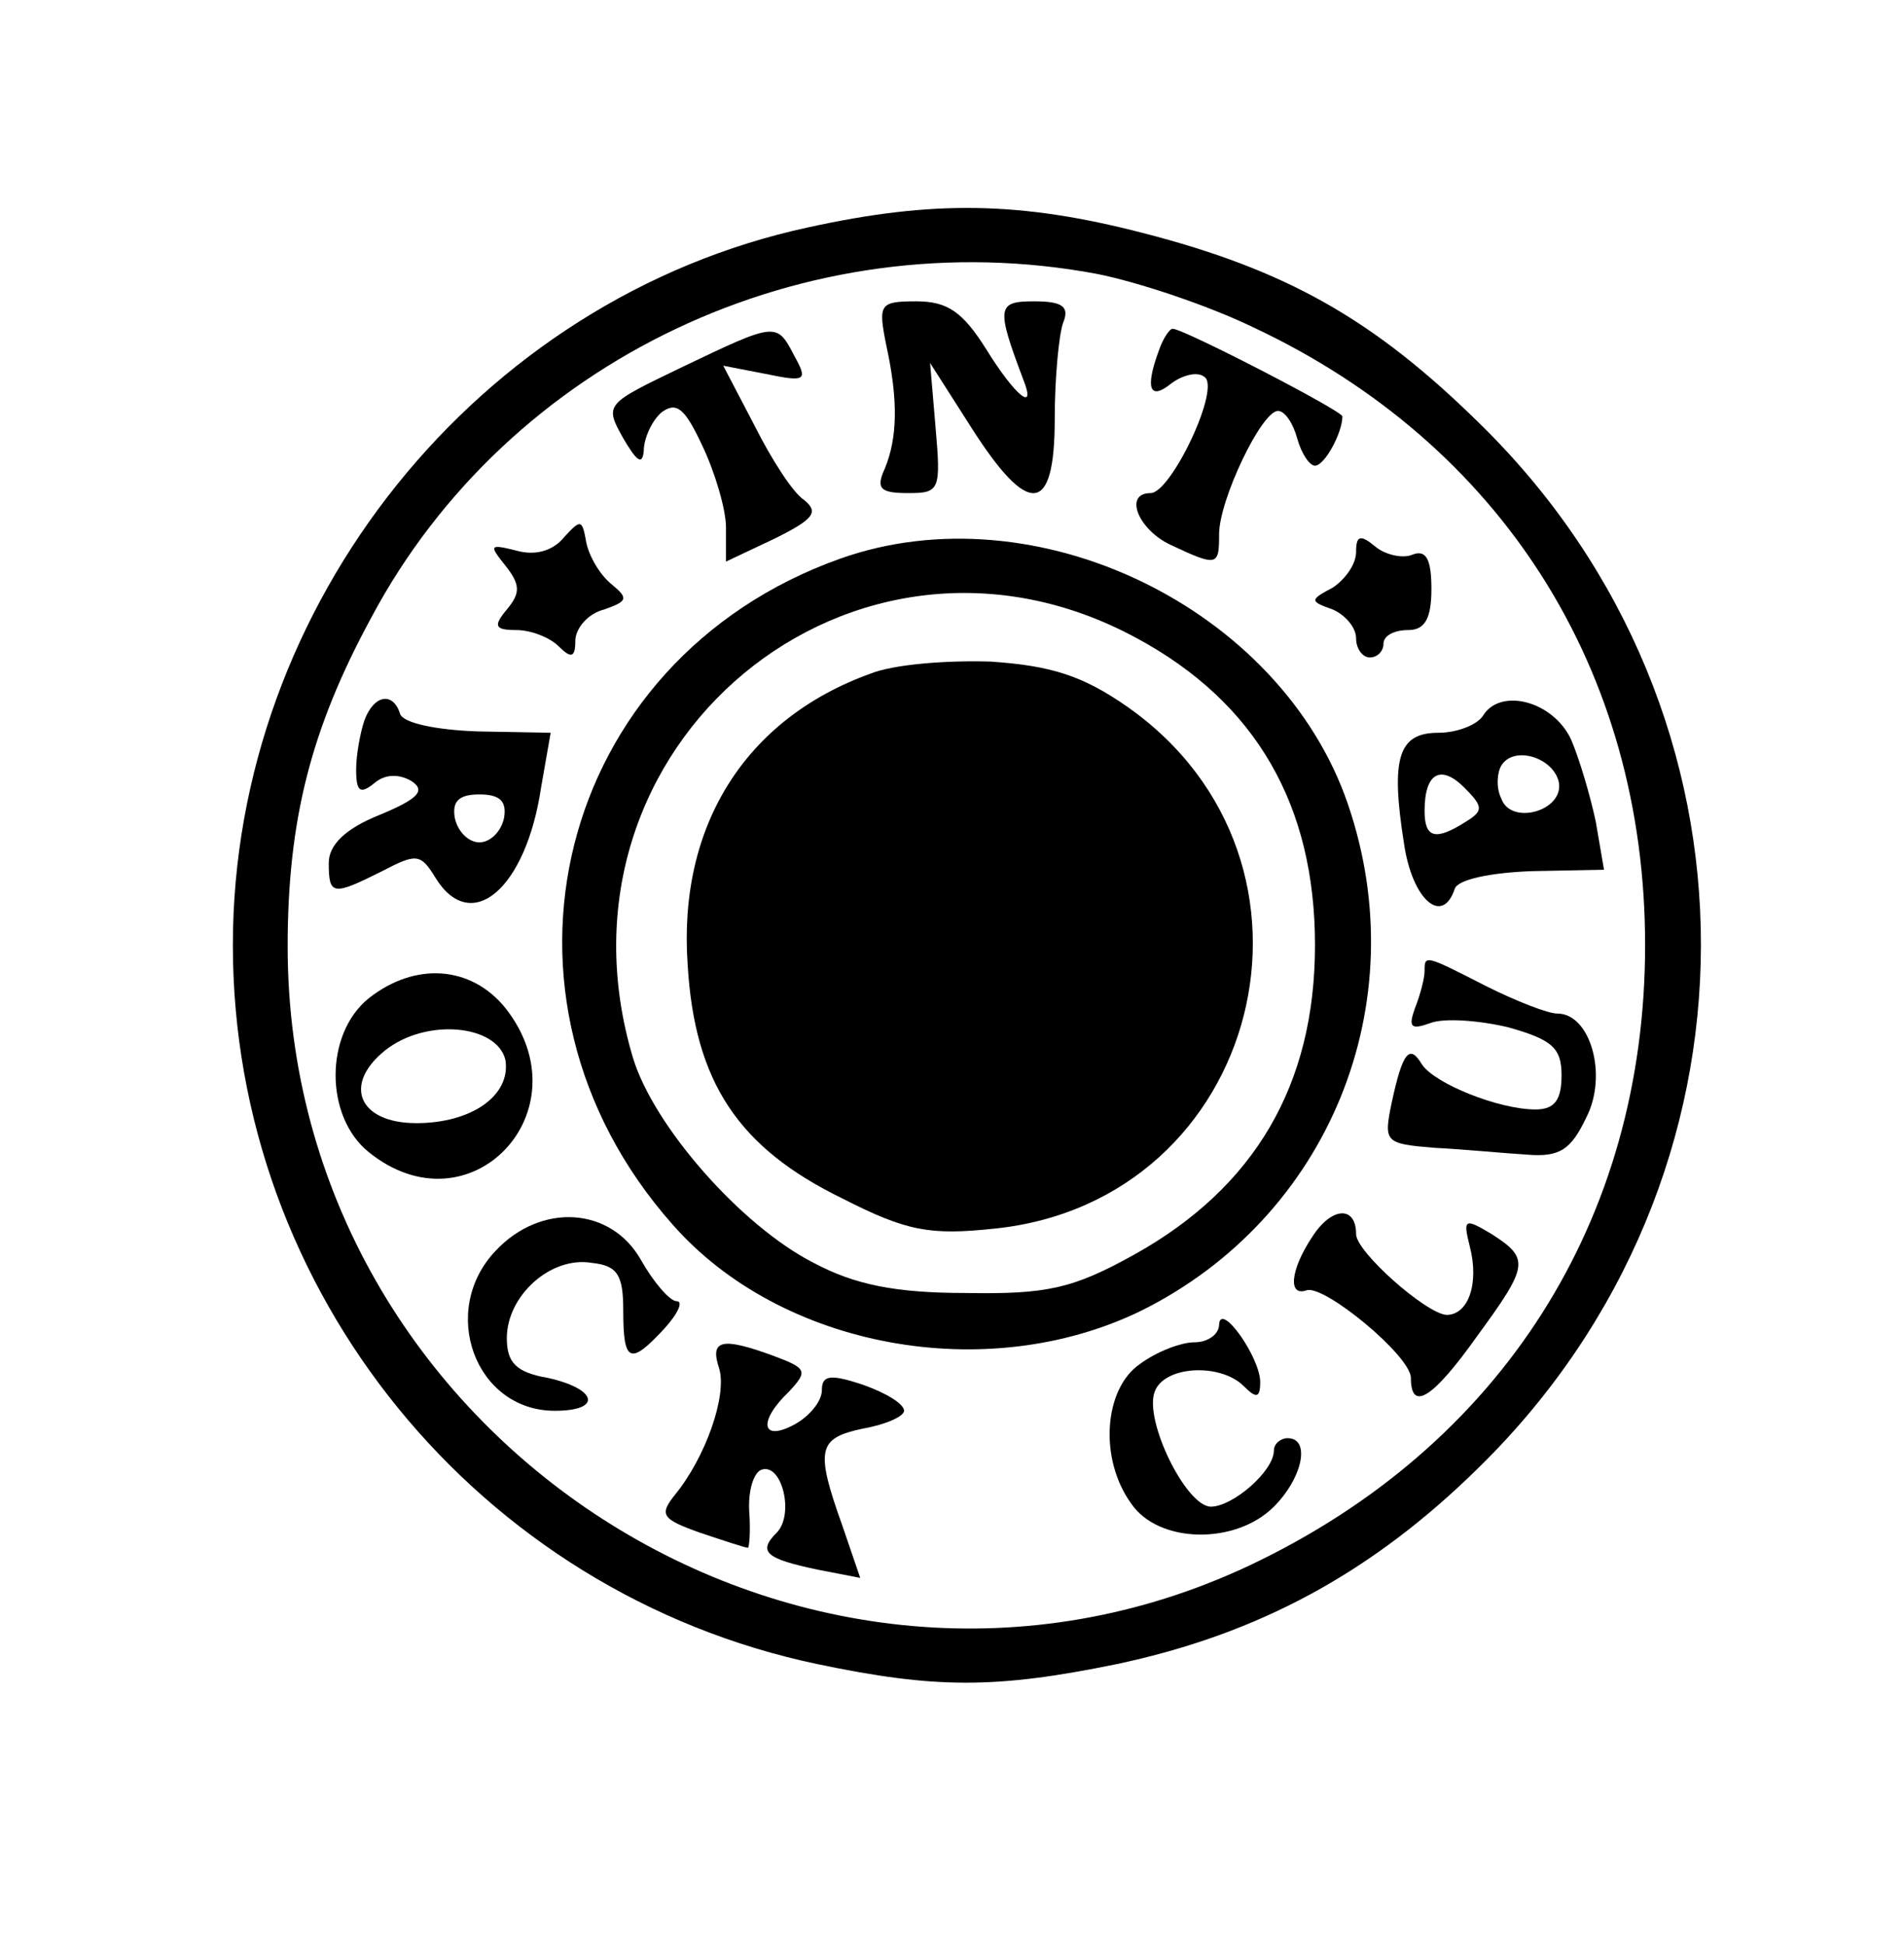
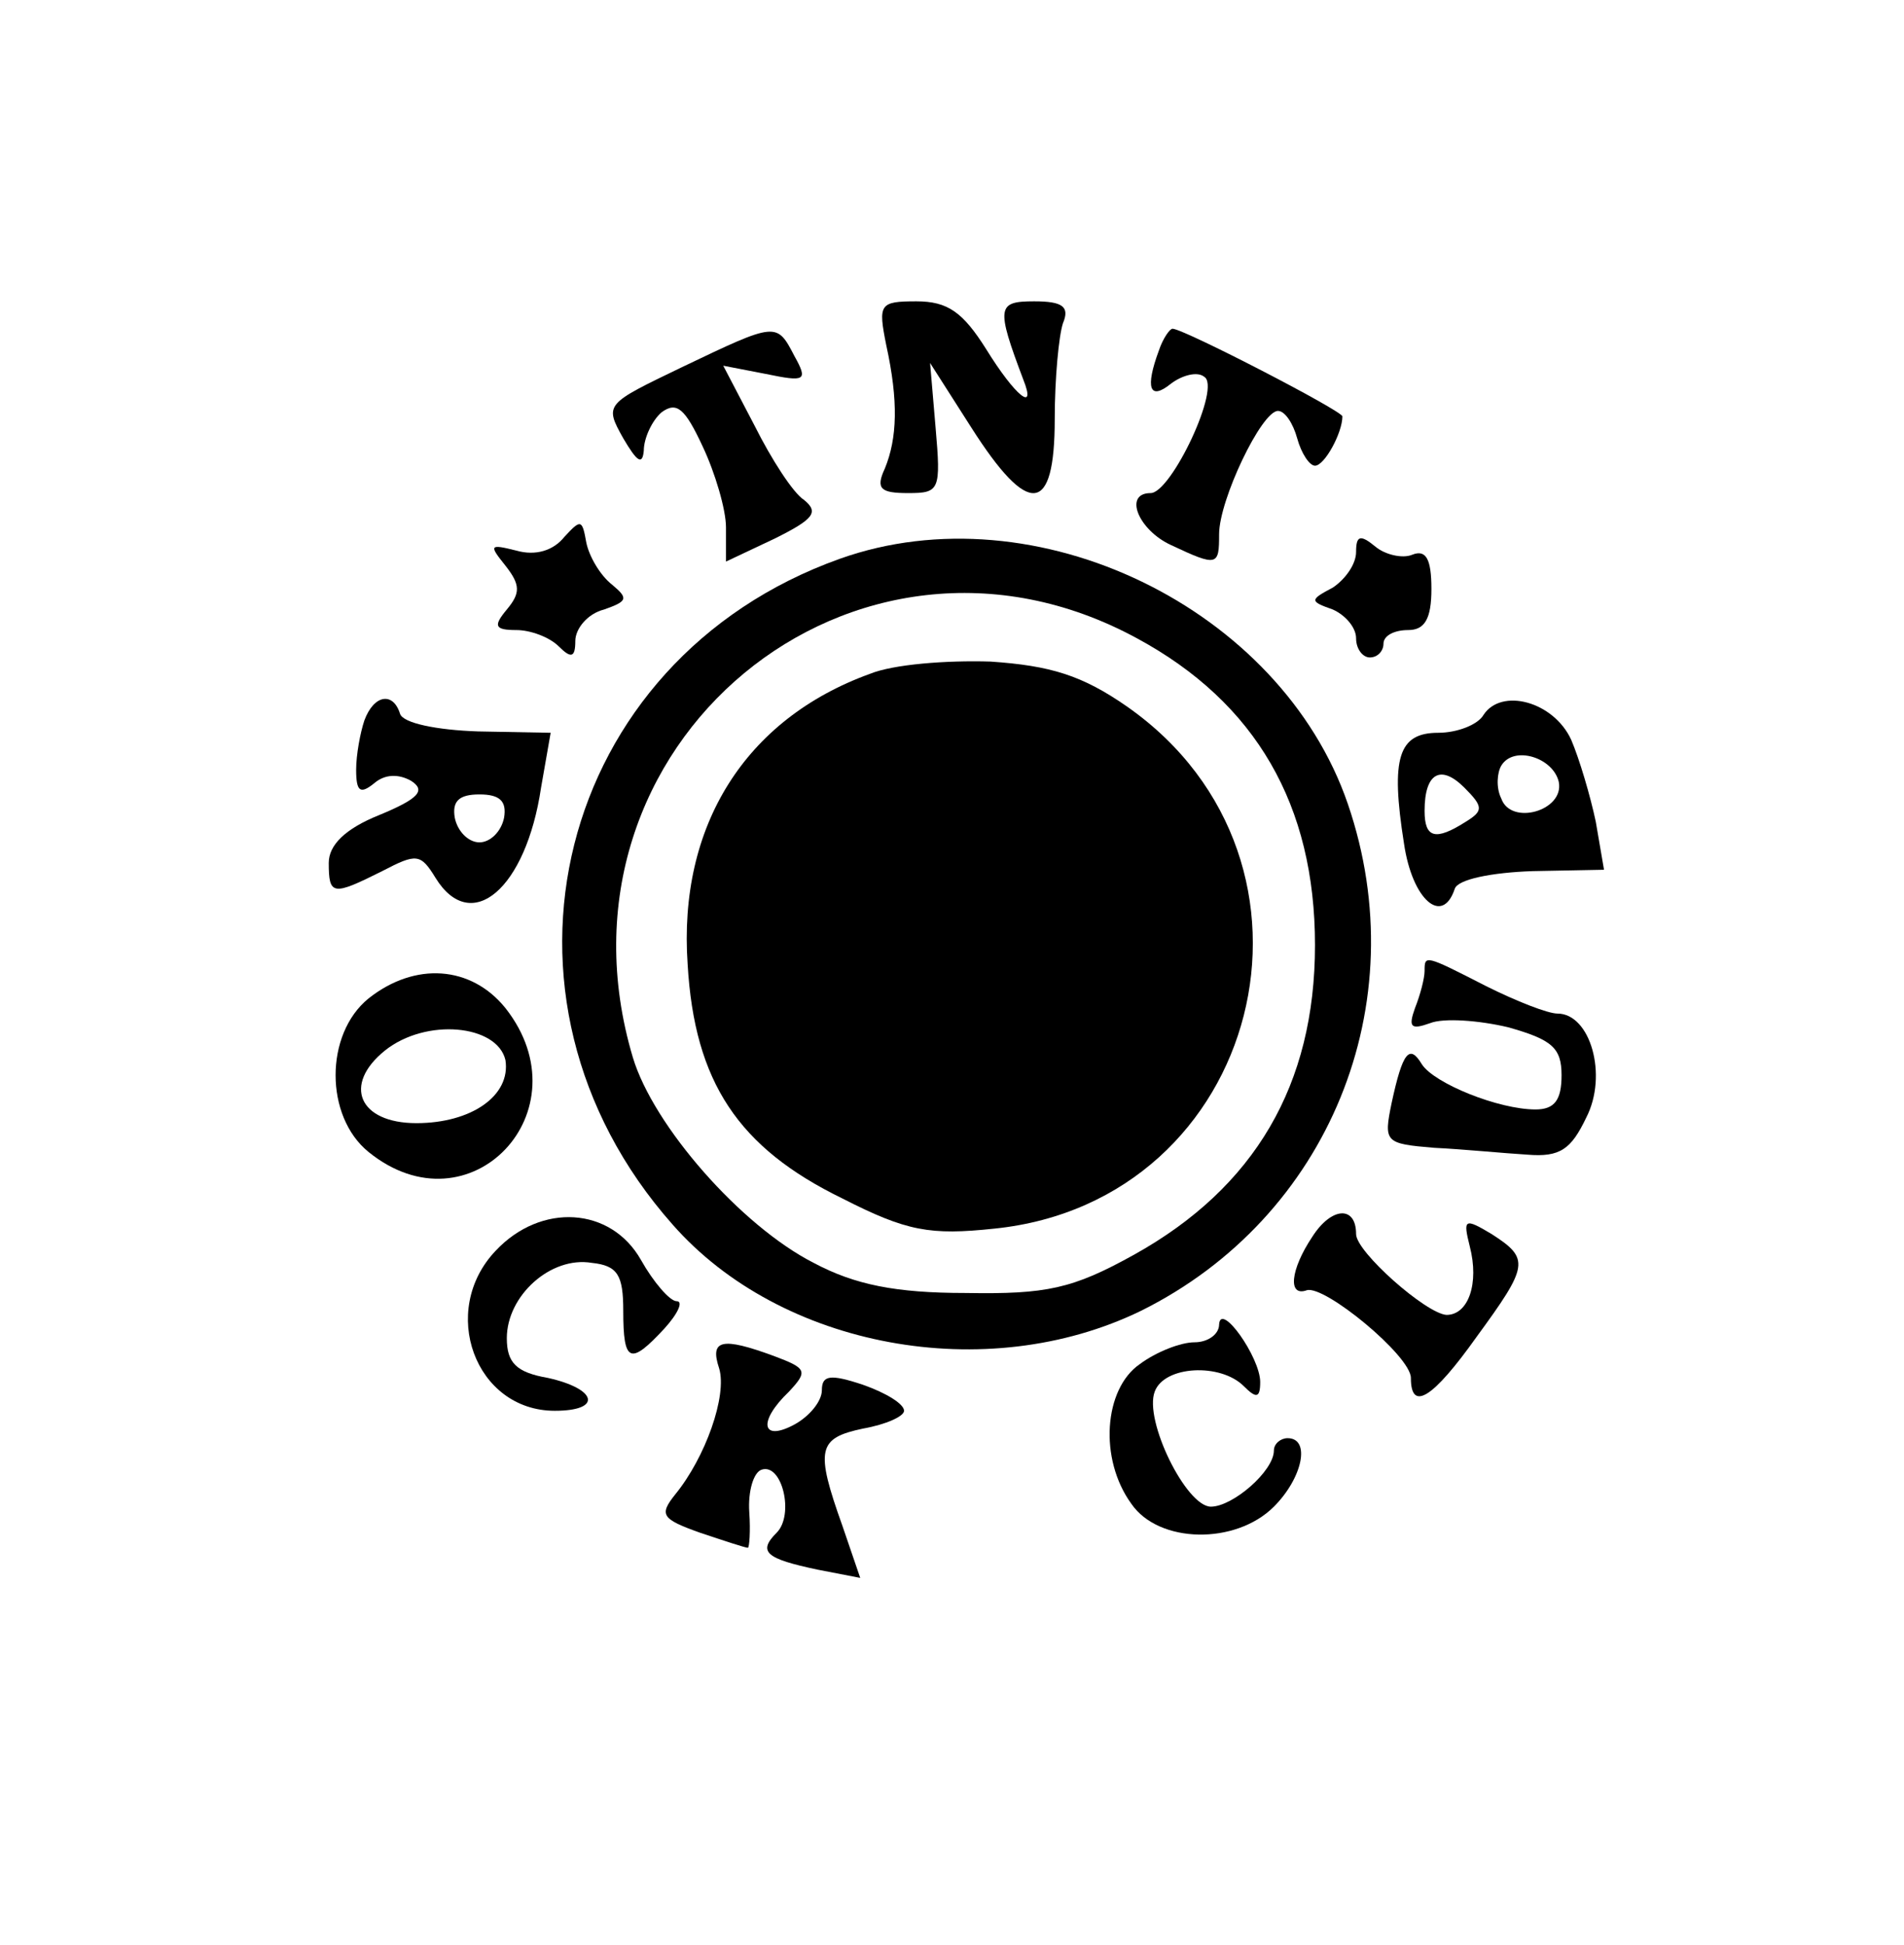
<svg xmlns="http://www.w3.org/2000/svg" version="1.0" width="139pt" height="142pt" viewBox="0 0 139 142" preserveAspectRatio="xMidYMid meet">
  <g transform="translate(0,142) scale(0.1,-0.1)" fill="#000000" stroke="none">
-     <path d="M590 1254 c-241 -52 -420 -275 -420 -524 0 -253 179 -473 427 -525 86 -18 130 -18 218 0 104 22 187 67 265 144 215 211 216 550 1 761 -78 77 -142 113 -247 140 -89 23 -153 24 -244 4z m211 -34 c30 -6 81 -23 114 -39 181 -85 286 -250 286 -451 0 -201 -105 -366 -289 -453 -323 -152 -702 92 -702 452 0 92 17 159 61 240 100 188 317 291 530 251z" />
    <path d="M647 1168 c9 -41 8 -68 -1 -90 -7 -15 -3 -18 17 -18 23 0 24 2 20 48 l-4 47 30 -47 c42 -66 61 -64 61 6 0 30 3 61 6 70 5 12 0 16 -21 16 -27 0 -28 -4 -8 -57 10 -25 -6 -12 -27 22 -17 27 -28 35 -51 35 -27 0 -28 -2 -22 -32z" />
    <path d="M498 1152 c-56 -27 -57 -27 -43 -52 10 -17 14 -20 15 -9 0 9 6 22 13 28 11 8 17 3 30 -25 9 -19 17 -46 17 -59 l0 -25 36 17 c28 14 32 19 21 28 -8 5 -24 30 -36 54 l-23 44 31 -6 c29 -6 31 -5 21 13 -13 25 -13 25 -82 -8z" />
    <path d="M846 1164 c-10 -27 -7 -37 9 -24 8 6 19 9 24 5 13 -7 -24 -85 -39 -85 -20 0 -9 -27 15 -38 34 -16 35 -15 35 8 0 25 31 90 43 90 5 0 11 -9 14 -20 3 -11 9 -20 13 -20 7 0 20 24 20 36 0 4 -116 64 -124 64 -2 0 -7 -7 -10 -16z" />
    <path d="M412 1028 c-8 -10 -21 -14 -35 -10 -20 5 -20 4 -8 -11 11 -14 11 -20 1 -32 -10 -12 -9 -15 7 -15 10 0 24 -5 31 -12 9 -9 12 -8 12 4 0 9 9 20 21 23 17 6 18 8 6 18 -9 7 -17 21 -19 31 -3 17 -4 17 -16 4z" />
    <path d="M613 1012 c-207 -74 -269 -320 -122 -486 79 -90 229 -118 342 -63 137 68 201 224 151 370 -49 143 -228 230 -371 179z m217 -58 c87 -47 130 -122 130 -224 0 -102 -44 -177 -132 -226 -45 -25 -64 -29 -123 -28 -51 0 -81 6 -111 22 -53 27 -117 100 -132 150 -68 228 162 418 368 306z" />
-     <path d="M635 928 c-91 -33 -140 -111 -133 -212 5 -86 37 -134 113 -171 47 -24 64 -27 111 -22 195 20 258 268 97 381 -33 23 -56 30 -100 33 -32 1 -71 -2 -88 -9z" />
+     <path d="M635 928 c-91 -33 -140 -111 -133 -212 5 -86 37 -134 113 -171 47 -24 64 -27 111 -22 195 20 258 268 97 381 -33 23 -56 30 -100 33 -32 1 -71 -2 -88 -9" />
    <path d="M990 1017 c0 -9 -8 -20 -17 -26 -17 -9 -17 -10 0 -16 9 -4 17 -13 17 -21 0 -8 5 -14 10 -14 6 0 10 5 10 10 0 6 8 10 18 10 12 0 17 8 17 30 0 22 -4 29 -14 25 -7 -3 -20 0 -27 6 -11 9 -14 8 -14 -4z" />
    <path d="M266 894 c-3 -9 -6 -25 -6 -36 0 -16 3 -18 13 -10 8 7 18 7 27 2 11 -7 6 -13 -23 -25 -25 -10 -37 -22 -37 -35 0 -24 3 -24 39 -6 25 13 28 13 39 -5 26 -42 66 -8 77 66 l7 40 -53 1 c-30 1 -55 6 -57 13 -5 16 -19 14 -26 -5z m102 -71 c-2 -10 -10 -18 -18 -18 -8 0 -16 8 -18 18 -2 12 3 17 18 17 15 0 20 -5 18 -17z" />
    <path d="M1083 898 c-4 -7 -19 -13 -33 -13 -29 0 -35 -18 -25 -81 6 -41 28 -60 37 -33 2 7 27 12 57 13 l52 1 -6 35 c-4 19 -12 46 -18 60 -13 28 -51 38 -64 18z m55 -49 c4 -21 -35 -32 -42 -12 -4 8 -3 19 0 24 9 15 38 6 42 -12z m-68 -29 c-22 -14 -30 -12 -30 8 0 28 12 34 29 17 14 -14 14 -17 1 -25z" />
    <path d="M1040 711 c0 -5 -3 -17 -7 -27 -5 -14 -3 -16 11 -11 10 4 36 2 57 -3 32 -9 39 -15 39 -35 0 -18 -5 -25 -19 -25 -27 0 -74 19 -83 33 -9 15 -14 9 -22 -28 -6 -29 -5 -30 31 -33 21 -1 51 -4 68 -5 24 -2 32 4 43 27 16 31 3 76 -21 76 -7 0 -30 9 -52 20 -45 23 -45 23 -45 11z" />
    <path d="M269 691 c-32 -26 -32 -86 0 -112 74 -60 159 30 100 105 -25 31 -66 34 -100 7z m100 -45 c4 -26 -25 -46 -65 -46 -42 0 -54 28 -23 53 30 24 82 19 88 -7z" />
    <path d="M958 517 c-16 -24 -18 -44 -4 -39 13 4 76 -48 76 -64 0 -25 16 -15 48 30 38 52 39 57 11 75 -20 12 -21 11 -16 -9 7 -27 -1 -50 -17 -50 -15 1 -66 46 -66 59 0 21 -18 20 -32 -2z" />
    <path d="M362 507 c-42 -44 -15 -117 43 -117 35 0 31 16 -5 24 -23 4 -30 11 -30 29 0 31 32 60 62 55 19 -2 23 -9 23 -35 0 -38 5 -40 30 -13 10 11 14 20 9 20 -5 0 -17 14 -26 30 -22 39 -73 42 -106 7z" />
    <path d="M890 453 c0 -7 -8 -13 -18 -13 -10 0 -28 -7 -40 -16 -26 -18 -30 -69 -6 -102 20 -29 76 -30 104 -2 21 21 27 50 10 50 -5 0 -10 -4 -10 -9 0 -15 -30 -41 -46 -41 -18 0 -49 63 -41 84 7 19 48 21 65 4 9 -9 12 -9 12 3 0 18 -29 59 -30 42z" />
    <path d="M525 421 c6 -20 -10 -65 -32 -92 -12 -15 -10 -18 18 -28 18 -6 33 -11 35 -11 1 0 2 12 1 26 -1 15 3 29 9 31 15 5 24 -33 11 -46 -14 -14 -8 -19 30 -27 l31 -6 -13 38 c-20 56 -18 64 15 71 17 3 30 9 30 13 0 5 -13 13 -30 19 -24 8 -30 7 -30 -4 0 -8 -9 -19 -20 -25 -24 -13 -27 2 -4 24 14 15 13 17 -11 26 -38 14 -47 12 -40 -9z" />
  </g>
</svg>